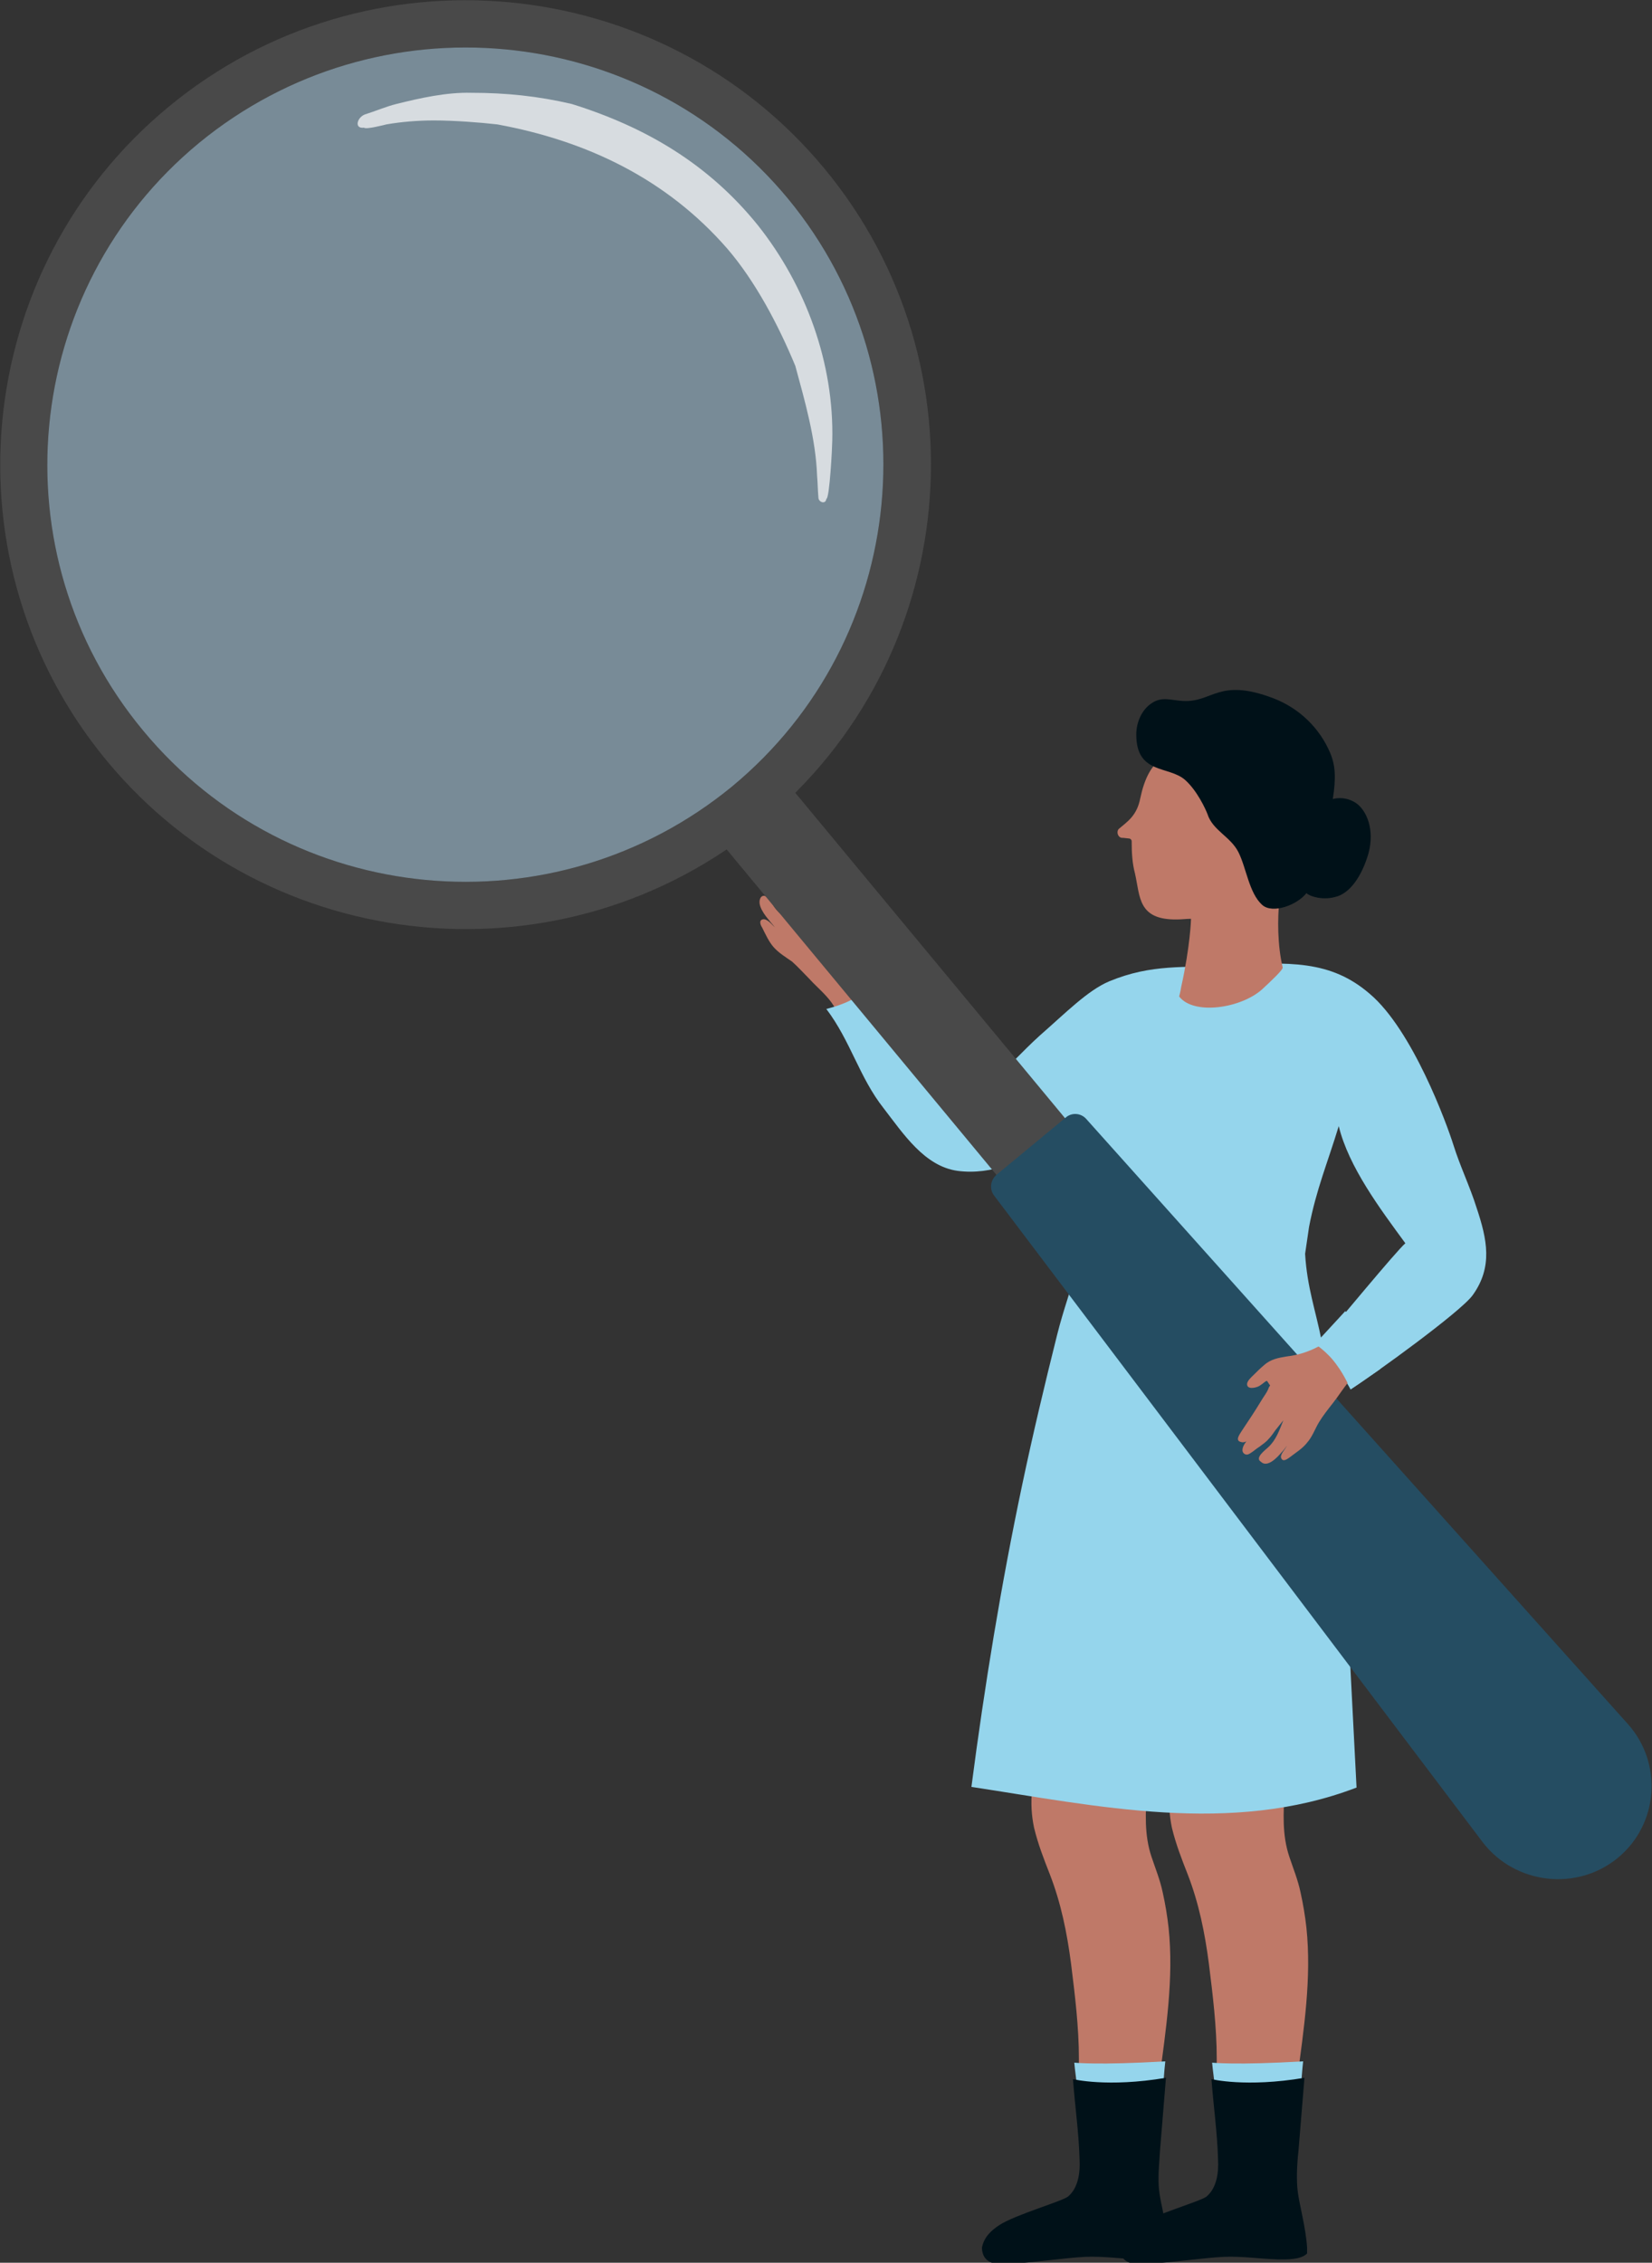
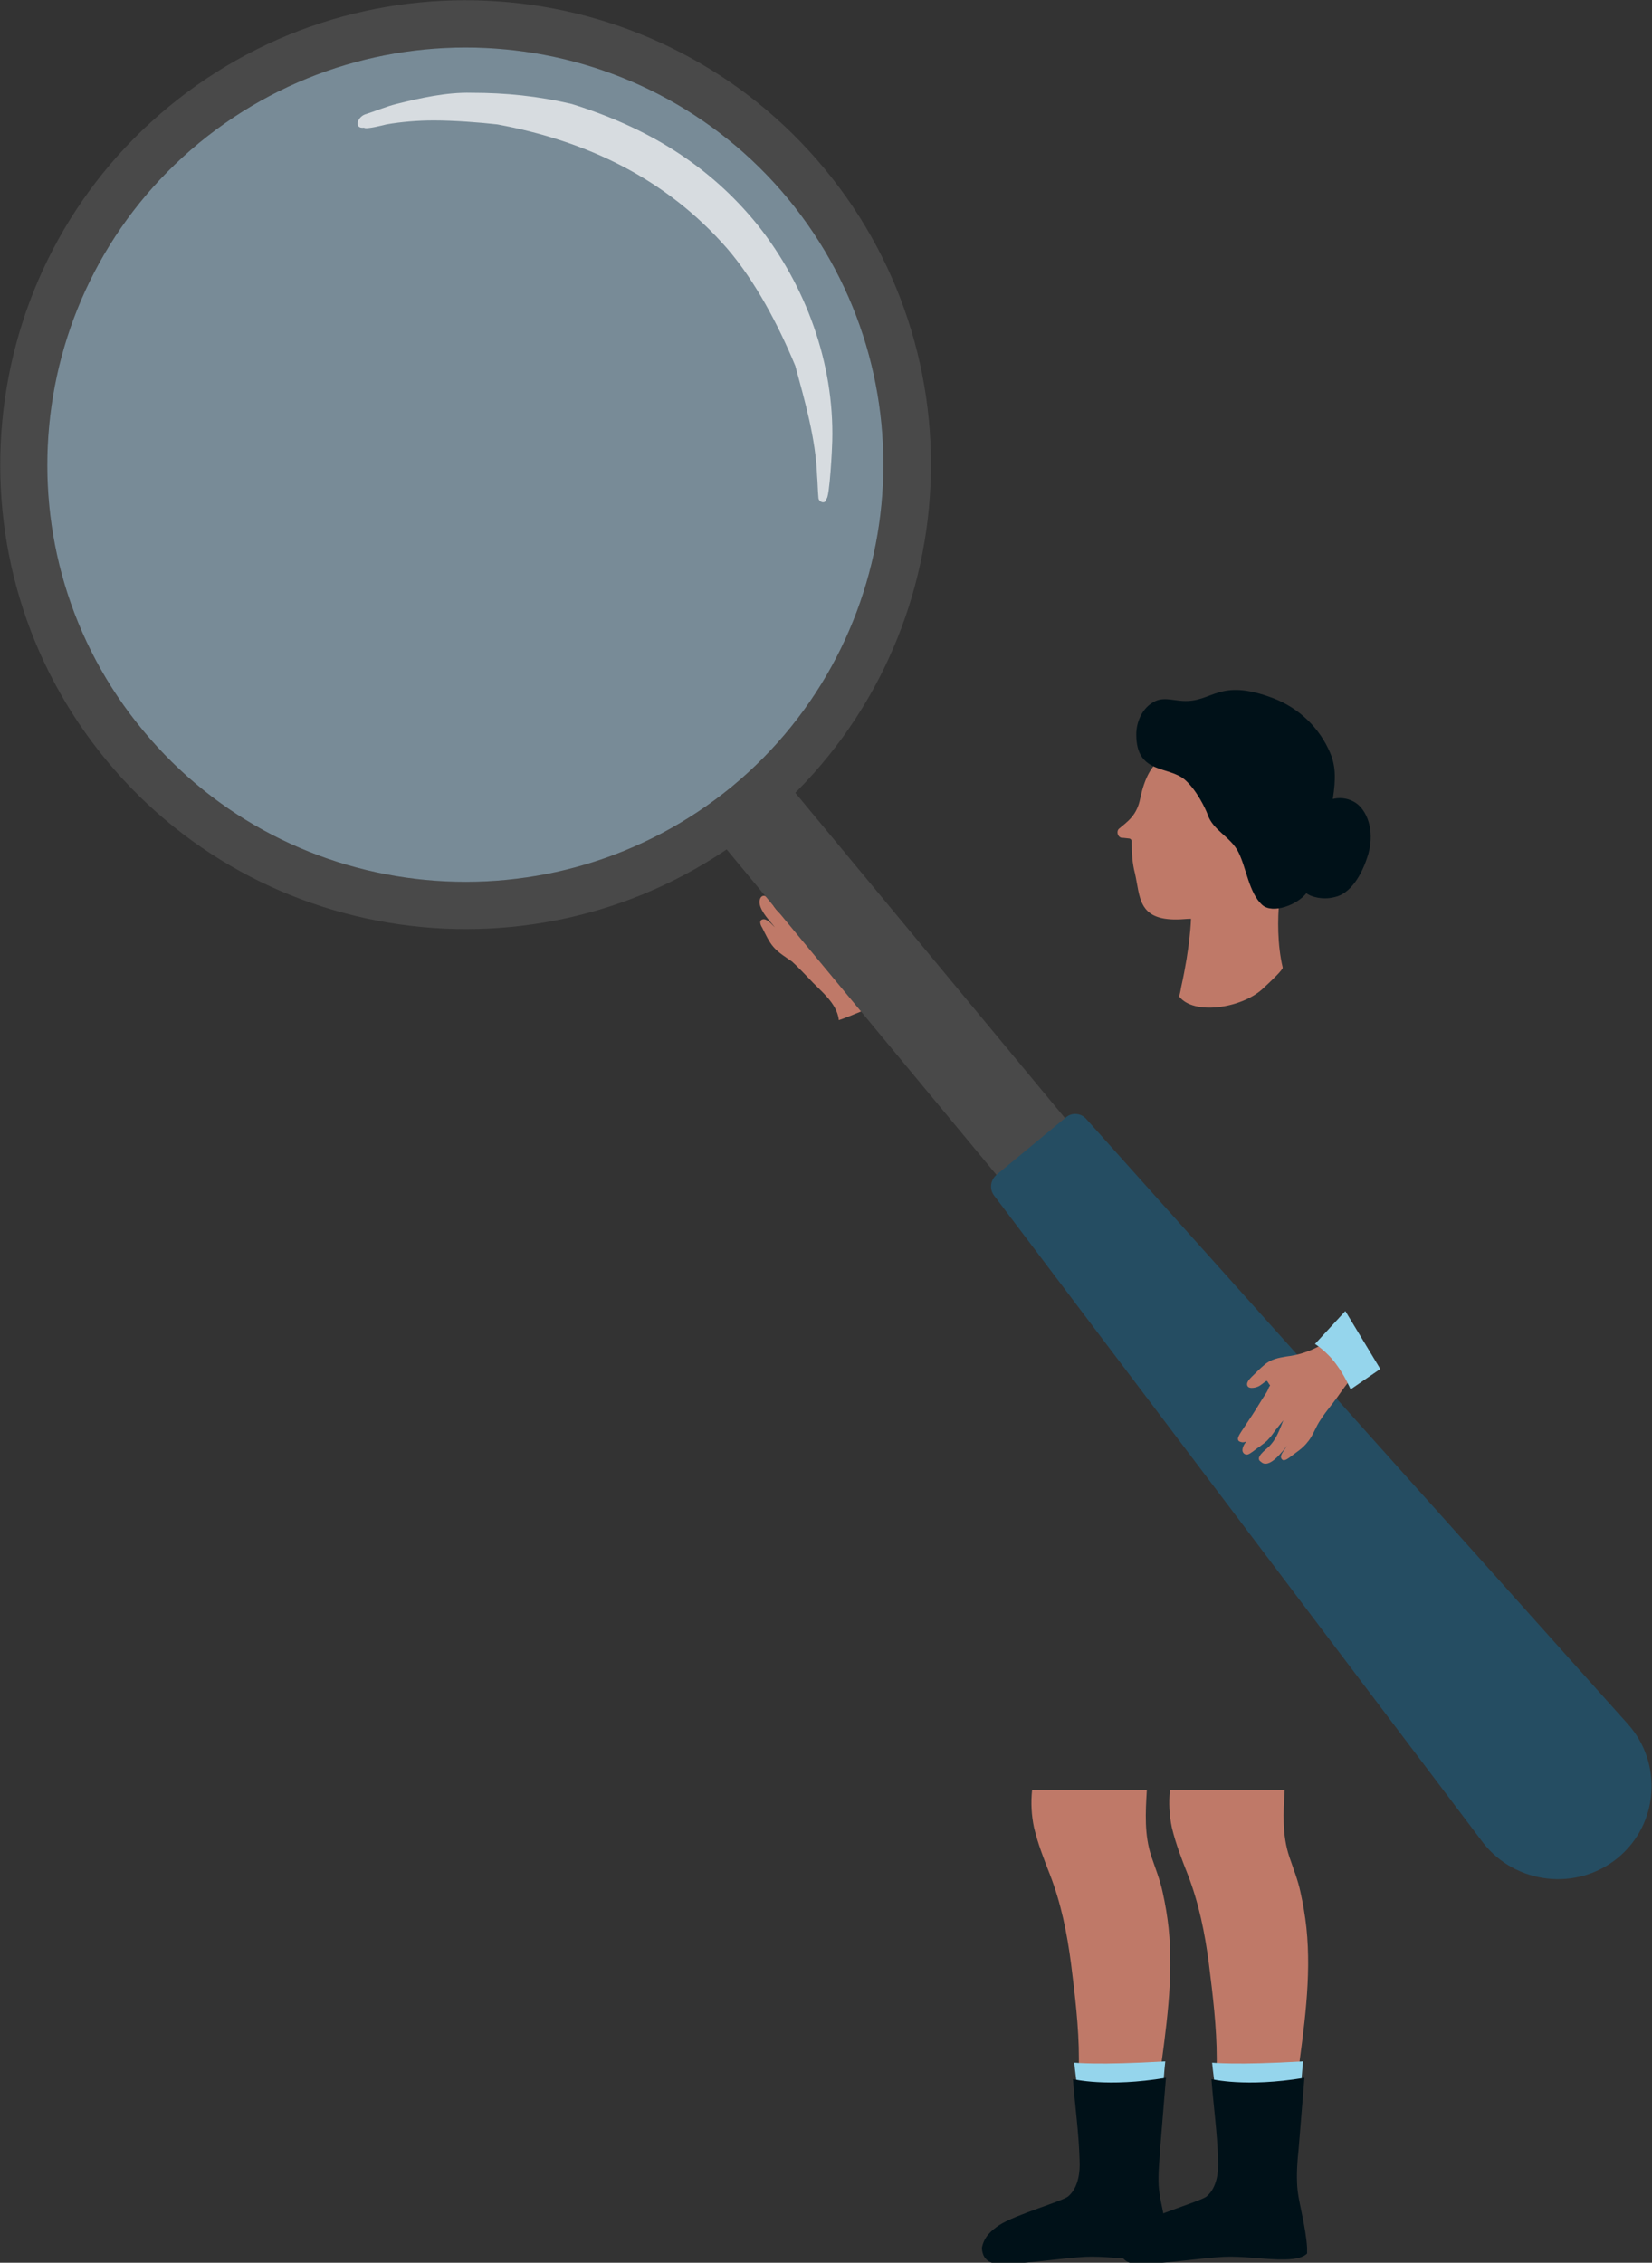
<svg xmlns="http://www.w3.org/2000/svg" width="168" height="230" viewBox="0 0 168 230" fill="none">
  <rect x="0" y="0" width="168" height="230" fill="#333333" stroke="none" />
  <g clip-path="url(#clip0_1504_790)">
    <path d="M117.834 212.071H109.652C109.719 211.134 109.719 210.198 109.719 209.261C109.719 206.05 109.317 202.772 108.915 199.561C108.512 196.483 107.909 193.473 106.768 190.529C106.165 188.991 105.561 187.452 105.159 185.78C104.891 184.508 104.824 183.237 104.958 181.966H116.627C116.493 184.241 116.359 186.515 117.097 188.723C117.499 189.927 117.968 191.065 118.237 192.336C118.505 193.54 118.706 194.744 118.84 195.948C119.377 201.1 118.572 206.251 117.901 211.335C117.901 211.67 117.901 211.87 117.834 212.071Z" fill="#BF7968" />
    <path d="M109.518 212.071C109.451 211.268 109.317 210.465 109.25 209.663C109.25 209.663 111.731 209.93 118.505 209.529C118.505 209.529 118.371 210.666 118.304 212.071H109.518Z" fill="#95D5EC" />
-     <path d="M99.861 228.461C100.062 227.391 100.8 226.722 101.605 226.187C103.214 225.116 108.177 223.711 108.646 223.243C109.652 222.373 109.854 220.835 109.787 219.564C109.72 216.821 109.317 214.078 109.116 211.335C109.116 211.335 112.603 212.205 118.572 211.201C118.572 211.201 118.17 216.152 117.969 218.56C117.902 219.764 117.767 220.968 117.834 222.173C117.902 223.243 118.17 224.247 118.371 225.317C118.572 226.32 118.773 227.391 118.84 228.461C118.84 228.662 118.84 229.063 118.84 229.063C118.17 229.732 116.627 229.665 115.89 229.665C114.012 229.598 112.268 229.331 110.39 229.398C107.976 229.532 105.629 229.933 103.214 230.067C102.409 230.067 101.605 230.067 100.867 230C99.928 229.665 99.861 228.796 99.861 228.461Z" fill="#001118" />
+     <path d="M99.861 228.461C100.062 227.391 100.8 226.722 101.605 226.187C103.214 225.116 108.177 223.711 108.646 223.243C109.652 222.373 109.854 220.835 109.787 219.564C109.72 216.821 109.317 214.078 109.116 211.335C109.116 211.335 112.603 212.205 118.572 211.201C118.572 211.201 118.17 216.152 117.969 218.56C117.902 219.764 117.767 220.968 117.834 222.173C117.902 223.243 118.17 224.247 118.371 225.317C118.84 228.662 118.84 229.063 118.84 229.063C118.17 229.732 116.627 229.665 115.89 229.665C114.012 229.598 112.268 229.331 110.39 229.398C107.976 229.532 105.629 229.933 103.214 230.067C102.409 230.067 101.605 230.067 100.867 230C99.928 229.665 99.861 228.796 99.861 228.461Z" fill="#001118" />
    <path d="M131.851 212.071H123.669C123.736 211.134 123.736 210.198 123.736 209.261C123.736 206.05 123.334 202.772 122.932 199.561C122.529 196.483 121.926 193.473 120.786 190.529C120.182 188.991 119.578 187.452 119.176 185.78C118.908 184.508 118.841 183.237 118.975 181.966H130.644C130.51 184.241 130.376 186.515 131.114 188.723C131.516 189.927 131.986 191.065 132.254 192.336C132.522 193.54 132.723 194.744 132.857 195.948C133.394 201.1 132.589 206.251 131.918 211.335C131.918 211.67 131.918 211.87 131.851 212.071Z" fill="#BF7968" />
    <path d="M123.535 212.071C123.468 211.268 123.334 210.465 123.267 209.663C123.267 209.663 125.749 209.93 132.522 209.529C132.522 209.529 132.388 210.666 132.321 212.071H123.535Z" fill="#95D5EC" />
    <path d="M113.945 228.461C114.146 227.391 114.884 226.722 115.688 226.187C117.298 225.116 122.261 223.711 122.73 223.243C123.736 222.373 123.938 220.835 123.87 219.564C123.803 216.821 123.401 214.078 123.2 211.335C123.2 211.335 126.687 212.205 132.656 211.201C132.656 211.201 132.254 216.152 132.053 218.56C131.918 219.764 131.851 220.968 131.918 222.173C131.985 223.243 132.254 224.247 132.455 225.317C132.656 226.32 132.857 227.391 132.924 228.461C132.924 228.662 132.924 229.063 132.924 229.063C132.254 229.732 130.711 229.665 129.973 229.665C128.096 229.598 126.352 229.331 124.474 229.398C122.06 229.532 119.645 229.933 117.231 230.067C116.426 230.067 115.621 230.067 114.884 230C113.945 229.665 113.878 228.796 113.945 228.461Z" fill="#001118" />
    <path d="M78.199 93.525C78.4 93.793 78.601 93.994 78.802 94.261C78.735 94.195 78.668 94.128 78.601 94.061C78.4 93.86 77.93 93.325 77.528 93.459C77.126 93.592 77.394 94.128 77.528 94.328C77.863 94.997 78.199 95.733 78.668 96.268C79.205 96.871 79.875 97.272 80.546 97.74C81.15 98.275 81.686 98.877 82.223 99.413C83.363 100.684 85.106 101.888 85.308 103.694C86.179 103.427 89.935 101.821 89.935 101.821C89.667 101.286 89.264 100.884 88.996 100.416C88.661 99.881 88.393 99.346 88.124 98.811C87.722 97.74 87.588 96.603 87.655 95.466C87.655 94.663 87.588 93.86 87.185 93.124C86.917 92.723 86.649 92.321 86.314 91.92C86.112 91.719 85.844 91.184 85.509 91.117C84.972 91.05 84.972 91.786 85.039 92.188C85.106 92.388 85.174 92.589 85.308 92.723C85.308 92.79 85.509 93.124 85.509 93.191C85.308 93.258 85.174 93.325 85.039 93.392C84.972 93.325 84.905 93.325 84.838 93.258C84.369 93.057 83.966 92.589 83.564 92.254C82.625 91.452 81.753 90.649 80.881 89.846C80.613 89.579 80.009 88.976 79.741 89.579C79.674 89.779 79.674 89.98 79.741 90.114C79.406 89.779 78.869 89.311 78.467 89.712C78.333 89.846 78.4 90.114 78.467 90.314C78.601 90.649 78.802 90.983 79.003 91.318C79.205 91.652 79.339 92.054 79.607 92.388C79.808 92.656 80.076 92.923 80.345 93.191C80.68 93.525 80.948 93.86 81.217 94.128C80.278 93.592 79.339 93.057 78.735 92.188C78.534 91.92 77.93 90.649 77.394 91.184C76.857 91.92 77.863 93.124 78.199 93.525Z" fill="#BF7968" />
-     <path d="M89.868 112.659C91.88 115.268 94.026 118.546 97.379 119.014C100.867 119.483 104.287 117.944 107.171 116.138C107.707 115.803 109.652 114.8 110.189 114.465C109.652 117.141 109.988 119.616 110.189 121.69C110.792 126.908 108.781 130.588 107.506 135.672C106.232 140.757 105.025 145.841 103.952 150.925C101.806 161.094 100.129 171.33 98.788 181.632C111.53 183.572 125.212 186.583 137.954 181.699C137.552 173.872 137.149 166.045 136.747 158.217C136.412 151.394 136.076 144.57 135.137 137.746C135.942 138.75 137.351 141.225 137.351 141.225C139.765 139.686 148.551 133.331 149.758 131.658C151.837 128.782 151.233 125.972 150.16 122.761C149.489 120.62 148.483 118.546 147.813 116.405C147.142 114.264 143.655 104.698 139.295 101.018C135.339 97.607 131.181 97.74 124.474 98.142C120.517 98.409 117.164 97.941 112.804 99.747C110.591 100.684 108.378 102.958 105.695 105.3C102.007 108.645 100.397 111.655 97.446 108.979C94.697 106.504 92.014 102.557 89.331 100.015C87.252 101.286 86.38 101.955 84.033 102.557C86.515 105.835 87.386 109.515 89.868 112.659ZM132.723 127.444L133.125 124.701C133.863 120.888 135.003 118.212 136.143 114.465C137.149 118.613 140.369 122.895 142.917 126.373C141.978 127.176 135.875 134.602 134.4 136.274C133.796 133.197 132.924 130.856 132.723 127.444Z" fill="#95D5EC" />
    <path d="M130.107 91.452C130.242 90.248 130.376 89.378 130.376 89.378C130.376 89.378 128.364 89.11 127.961 87.17C127.961 87.17 126.486 76.801 122.931 76.399C118.706 75.931 116.828 77.068 115.957 81.149C115.621 82.889 114.682 83.491 113.81 84.227C113.475 84.494 113.676 85.23 114.213 85.163L114.816 85.23C114.951 85.23 115.085 85.364 115.085 85.498C115.085 86.702 115.152 87.772 115.42 88.776C115.957 91.117 115.688 93.526 119.712 93.459C120.182 93.459 120.651 93.392 121.121 93.392C121.121 93.392 121.054 96.135 120.115 100.349C120.048 100.818 119.913 101.286 119.913 101.286C121.389 103.226 126.218 102.49 128.364 100.55C129.236 99.747 130.51 98.543 130.443 98.342C129.906 96.068 129.906 93.392 130.107 91.452Z" fill="#BF7968" />
    <path d="M106.79 125.997L113.766 120.239L78.28 77.456L71.304 83.214L106.79 125.997Z" fill="#494949" />
    <path d="M10.865 77.336C-5.768 57.266 -2.951 27.429 17.169 10.838C37.288 -5.753 67.2 -2.943 83.832 17.127C100.465 37.197 97.648 67.034 77.528 83.625C57.408 100.216 27.497 97.406 10.865 77.336ZM14.553 74.259C29.509 92.322 56.335 94.797 74.443 79.945C92.484 65.027 95.032 38.267 80.144 20.204C65.188 2.141 38.362 -0.334 20.254 14.518C2.146 29.436 -0.402 56.263 14.553 74.259Z" fill="#494949" />
    <path d="M164.512 188.857C168.67 185.445 169.14 179.224 165.518 175.21L110.457 113.729C109.921 113.127 108.982 113.06 108.378 113.595L101.336 119.416C100.733 119.951 100.598 120.82 101.068 121.489L150.831 187.318C154.117 191.533 160.354 192.269 164.512 188.857Z" fill="#254D62" />
    <path opacity="0.5" d="M14.553 74.259C29.509 92.322 56.335 94.797 74.443 79.945C92.484 65.027 95.032 38.267 80.143 20.204C65.188 2.141 38.361 -0.334 20.254 14.518C2.146 29.436 -0.403 56.263 14.553 74.259Z" fill="#BFE4FD" />
    <path opacity="0.7" d="M37.02 12.979C37.221 13.179 39.032 12.711 39.3 12.644C40.843 12.376 42.519 12.243 44.129 12.243C46.141 12.243 48.824 12.443 50.567 12.644C59.688 14.316 67.803 18.197 73.973 25.288C76.79 28.566 79.137 32.981 80.881 37.196C81.82 40.675 82.96 44.555 83.094 48.368C83.161 49.104 83.161 49.84 83.228 50.576C83.228 51.044 83.966 51.312 84.033 50.71C84.368 50.71 84.637 45.358 84.637 44.823C84.838 36.928 81.954 29.034 77.058 22.88C72.028 16.658 65.657 12.912 58.146 10.57C54.725 9.767 51.439 9.433 47.952 9.433C45.403 9.366 42.721 9.968 40.306 10.57C39.233 10.838 38.16 11.306 37.087 11.64C36.282 11.975 36.014 13.112 37.02 12.979Z" fill="white" />
    <path d="M130.309 147.647C130.51 147.446 130.711 147.179 130.912 146.911C130.845 146.978 130.845 147.045 130.778 147.112C130.644 147.379 130.107 147.915 130.309 148.249C130.51 148.65 130.979 148.249 131.18 148.115C131.784 147.647 132.455 147.246 132.924 146.643C133.461 146.041 133.729 145.239 134.131 144.57C134.534 143.901 135.07 143.232 135.54 142.629C136.613 141.291 137.552 139.351 139.295 138.95C138.893 138.147 136.747 134.668 136.747 134.668C136.277 135.003 135.942 135.471 135.54 135.806C135.07 136.207 134.601 136.609 134.064 136.876C133.058 137.411 131.985 137.746 130.845 137.88C130.04 138.013 129.236 138.147 128.565 138.749C128.162 139.084 127.827 139.418 127.492 139.753C127.291 139.954 126.821 140.355 126.821 140.689C126.821 141.225 127.559 141.091 127.894 140.957C128.095 140.89 128.23 140.756 128.431 140.622C128.498 140.556 128.766 140.355 128.833 140.355C128.967 140.489 129.034 140.689 129.168 140.823C129.101 140.89 129.101 140.957 129.034 141.024C128.9 141.492 128.498 141.96 128.23 142.429C127.626 143.432 126.955 144.436 126.285 145.439C126.083 145.774 125.547 146.443 126.218 146.577C126.419 146.643 126.62 146.577 126.754 146.51C126.419 146.911 126.15 147.513 126.553 147.781C126.754 147.915 126.955 147.848 127.156 147.714C127.492 147.513 127.76 147.246 128.095 147.045C128.431 146.777 128.766 146.577 129.034 146.242C129.303 145.974 129.504 145.64 129.705 145.372C129.973 145.038 130.242 144.703 130.51 144.369C130.107 145.372 129.772 146.376 128.967 147.112C128.699 147.379 127.559 148.182 128.23 148.584C128.9 149.253 129.973 148.048 130.309 147.647Z" fill="#BF7968" />
    <path d="M133.729 136.609C133.729 136.609 135.003 137.411 135.942 138.749C136.747 139.82 137.351 141.225 137.351 141.225L140.369 139.151L136.814 133.264L133.729 136.609Z" fill="#95D5EC" />
    <path d="M137.887 81.617C136.948 81.015 136.076 81.082 135.54 81.216C135.875 79.075 135.808 77.804 135.272 76.533C134.199 73.991 132.119 71.984 129.504 70.98C123.87 68.84 123.334 71.449 120.249 71.248C119.109 71.181 118.17 70.78 117.164 71.449C116.091 72.118 115.554 73.456 115.554 74.66C115.554 78.741 118.84 77.804 120.517 79.276C121.724 80.346 122.596 82.219 122.797 82.755C123.334 84.427 125.145 85.029 125.949 86.635C126.754 88.24 127.022 90.783 128.364 91.987C129.437 92.923 131.918 91.987 132.857 90.783C133.193 91.117 134.467 91.519 135.741 91.184C137.284 90.85 138.491 89.043 139.161 86.769C139.832 84.293 138.96 82.353 137.887 81.617Z" fill="#001118" />
  </g>
  <defs>
    <clipPath id="clip0_1504_790">
      <rect width="168" height="230" fill="white" />
    </clipPath>
  </defs>
</svg>